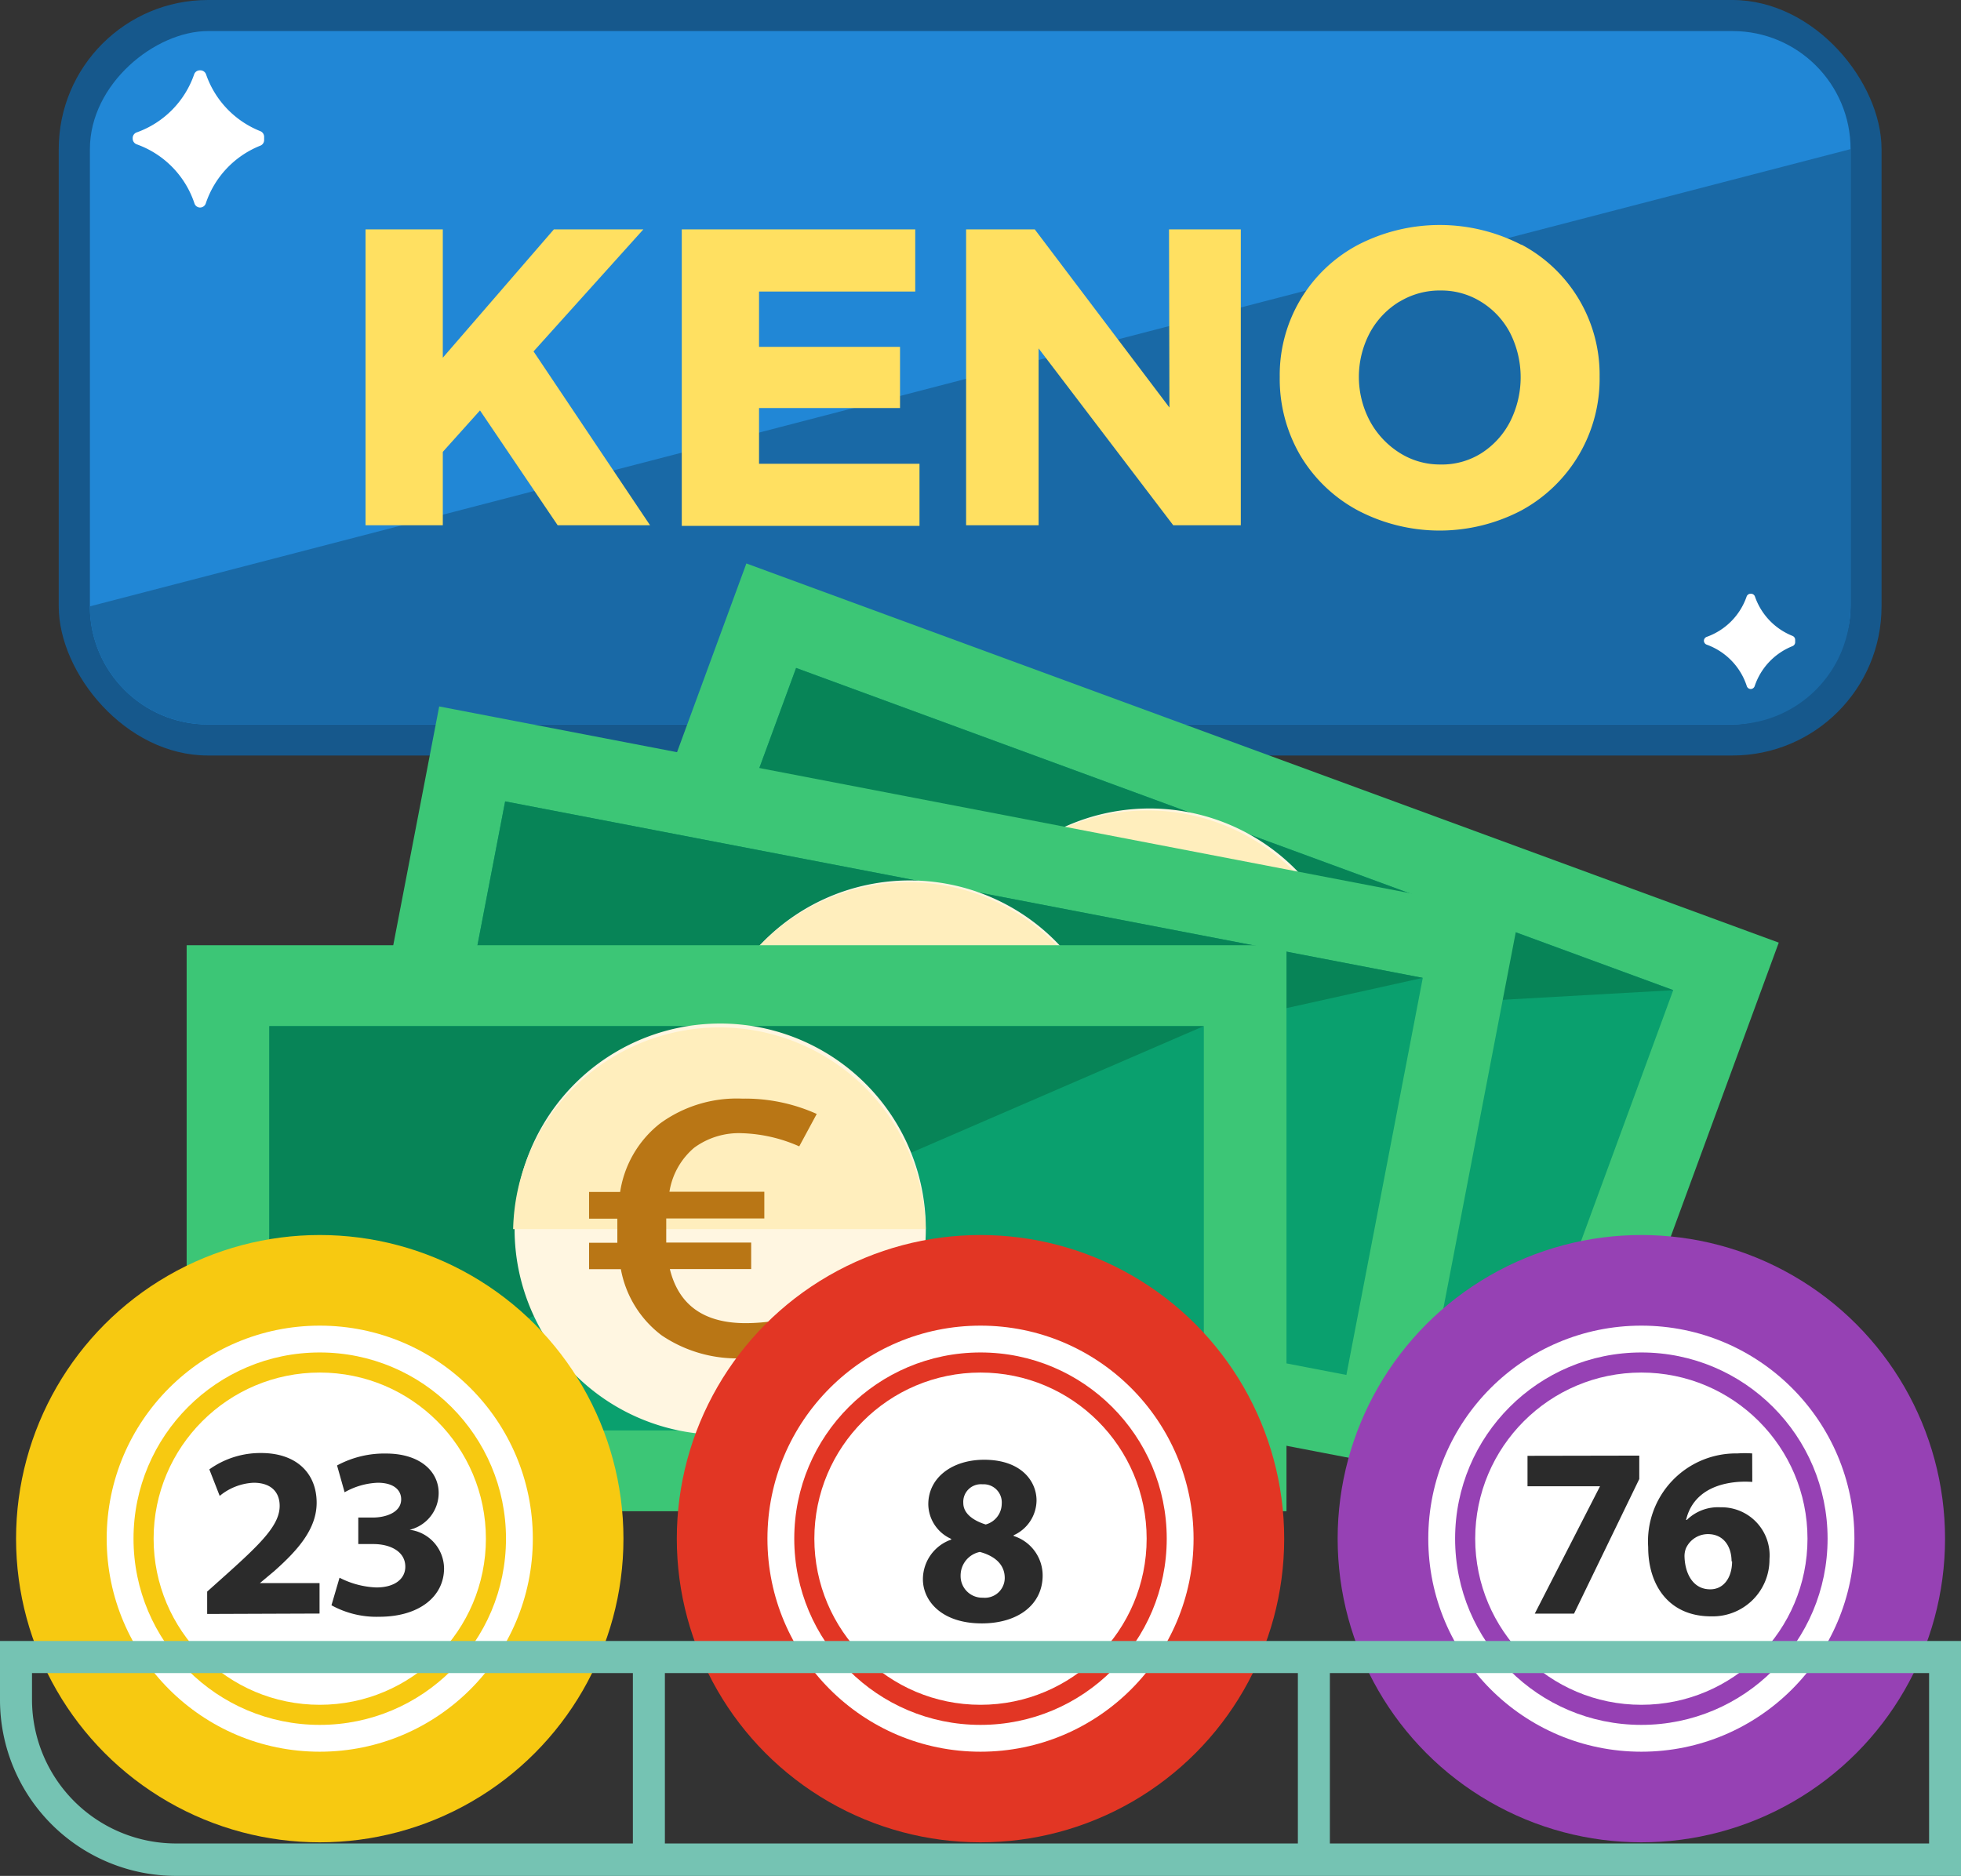
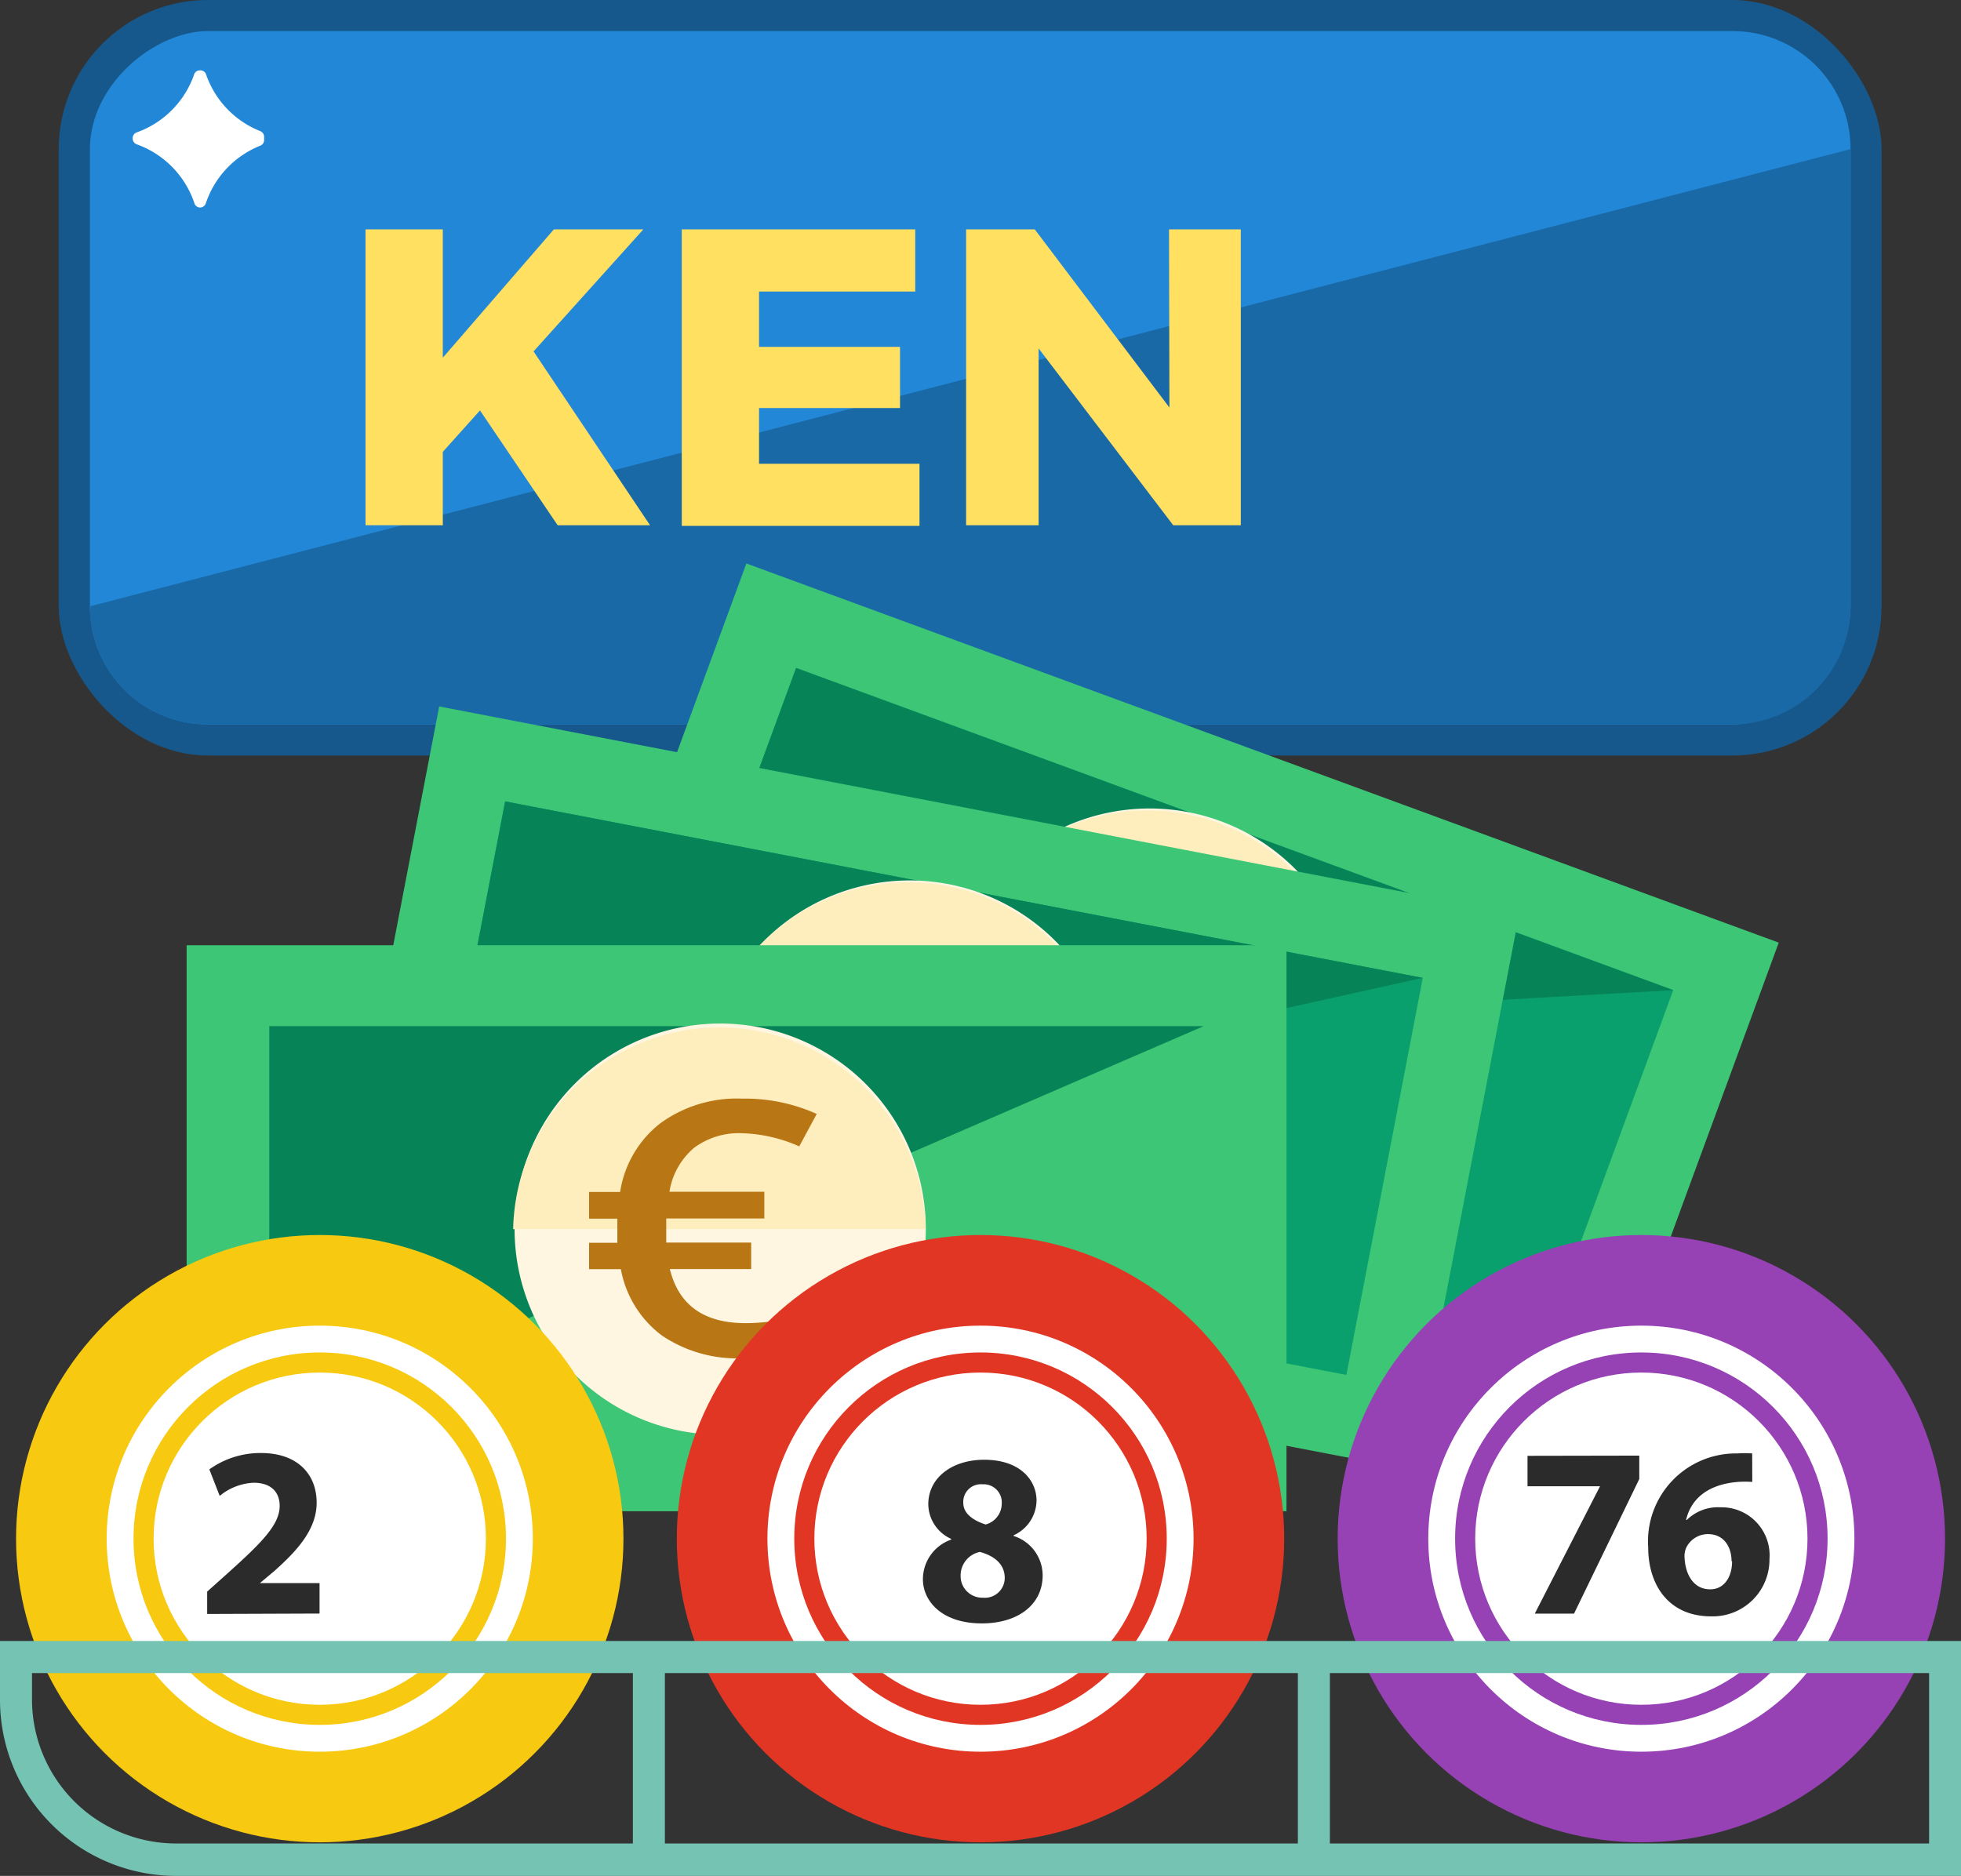
<svg xmlns="http://www.w3.org/2000/svg" viewBox="0 0 189.32 181.13">
  <rect x="0" y="0" width="189.32" height="181.13" fill="#333333" stroke="none" />
  <defs>
    <style>.cls-1{fill:#16588c}.cls-2{fill:#2187d6}.cls-3{fill:#1969a6}.cls-4{fill:#ffe061}.cls-5{fill:#fff}.cls-6{fill:#3cc676}.cls-7{fill:#0aa06e}.cls-8{fill:#078457}.cls-9{fill:#fff6e1}.cls-10{fill:#ffeebd}.cls-11{fill:#b97615}.cls-12{fill:#f7c911}.cls-13{fill:#2b2b2b}.cls-14{fill:#e23624}.cls-15{fill:#9641b4}.cls-16{fill:#75c3b3}</style>
  </defs>
  <title>keno---regeln-und-spielanleitung</title>
  <g id="Layer_2" data-name="Layer 2">
    <g id="Layer_2-2" data-name="Layer 2">
      <g id="_Group_" data-name="&lt;Group&gt;">
        <rect id="_Rectangle_" data-name="&lt;Rectangle&gt;" class="cls-1" x="5.67" width="175.98" height="72.95" rx="14.4" ry="14.4" />
        <rect id="_Rectangle_2" data-name="&lt;Rectangle&gt;" class="cls-2" x="60.19" y="-48.52" width="66.95" height="169.98" rx="11.4" ry="11.4" transform="translate(130.14 -57.19) rotate(90)" />
        <path id="_Path_" data-name="&lt;Path&gt;" class="cls-3" d="M8.67 58.55h0a11.41 11.41.0 0 0 11.4 11.4H167.25a11.41 11.41.0 0 0 11.4-11.4V14.4z" />
        <g id="_Group_2" data-name="&lt;Group&gt;">
          <g id="_Group_3" data-name="&lt;Group&gt;">
            <path id="_Compound_Path_" data-name="&lt;Compound Path&gt;" class="cls-4" d="M62.76 50.72H53.84l-7.5-11.09-3.59 4v7.09H35.29V22.15h7.46V34.54L53.47 22.15h8.64L51.51 33.93z" />
            <path id="_Compound_Path_2" data-name="&lt;Compound Path&gt;" class="cls-4" d="M65.82 22.15H88.36v6H73.28v5.34H86.89v5.91H73.28v5.38H88.77v6H65.82z" />
            <path id="_Compound_Path_3" data-name="&lt;Compound Path&gt;" class="cls-4" d="M112.86 22.15h6.93V50.72h-6.52l-13-17.08V50.72h-7V22.15H99.9l13 17.2z" />
-             <path id="_Compound_Path_4" data-name="&lt;Compound Path&gt;" class="cls-4" d="M146.87 23.61a14.21 14.21.0 0 1 7.56 12.76 14.46 14.46.0 0 1-7.56 12.92 17 17 0 0 1-15.77.0A14.34 14.34.0 0 1 125.55 44a14.62 14.62.0 0 1-2-7.6 14.21 14.21.0 0 1 7.56-12.76 17.19 17.19.0 0 1 15.77.0zm-11.74 5.5a7.93 7.93.0 0 0-2.87 3 9.09 9.09.0 0 0 0 8.56 8.28 8.28.0 0 0 2.87 3.06 7.24 7.24.0 0 0 3.91 1.12A7.14 7.14.0 0 0 143 43.77a7.88 7.88.0 0 0 2.79-3.06 9.5 9.5.0 0 0 0-8.56 7.73 7.73.0 0 0-2.79-3 7.24 7.24.0 0 0-3.89-1.1A7.45 7.45.0 0 0 135.13 29.12z" />
          </g>
        </g>
      </g>
      <g id="_Group_4" data-name="&lt;Group&gt;">
        <path id="_Path_2" data-name="&lt;Path&gt;" class="cls-5" d="M19.36 6.79h-.07a.58.58.0 0 0-.55.4 9.1 9.1.0 0 1-5.53 5.59.58.58.0 0 0-.4.55v.06a.59.59.0 0 0 .4.55 9.1 9.1.0 0 1 5.56 5.69.58.58.0 0 0 .55.41h0a.59.59.0 0 0 .55-.41 9.1 9.1.0 0 1 5.25-5.56.58.58.0 0 0 .38-.54V13.2a.59.59.0 0 0-.38-.54A9.1 9.1.0 0 1 19.9 7.2.59.59.0 0 0 19.36 6.79z" />
      </g>
      <g id="_Group_5" data-name="&lt;Group&gt;">
-         <path id="_Path_3" data-name="&lt;Path&gt;" class="cls-5" d="M169.09 57.33H169a.41.41.0 0 0-.38.28 6.32 6.32.0 0 1-3.84 3.88.41.41.0 0 0-.28.38v0a.41.41.0 0 0 .28.38 6.32 6.32.0 0 1 3.86 4 .41.41.0 0 0 .38.28h0a.41.41.0 0 0 .38-.28 6.32 6.32.0 0 1 3.65-3.86.41.41.0 0 0 .26-.38v-.23a.41.41.0 0 0-.26-.38 6.32 6.32.0 0 1-3.62-3.79A.41.41.0 0 0 169.09 57.33z" />
-       </g>
+         </g>
      <g id="_Group_6" data-name="&lt;Group&gt;">
        <g id="_Group_7" data-name="&lt;Group&gt;">
          <path id="_Path_4" data-name="&lt;Path&gt;" class="cls-6" d="M85.15 45.28h54.65v106.18H85.15z" transform="translate(-18.65 170.02) rotate(-69.83)" />
          <path id="_Path_5" data-name="&lt;Path&gt;" class="cls-7" d="M92.95 53.26h39.04v90.22H92.95z" transform="translate(-18.65 170.02) rotate(-69.83)" />
          <path id="_Path_6" data-name="&lt;Path&gt;" class="cls-8" d="M63.4 101.14 76.86 64.5 161.54 95.61" />
          <path id="_Compound_Path_5" data-name="&lt;Compound Path&gt;" class="cls-9" d="M117.82 79.28A19.85 19.85.0 1 1 92.35 91.07a19.85 19.85.0 0 1 25.47-11.79zm0 0" />
          <path id="_Path_7" data-name="&lt;Path&gt;" class="cls-10" d="M92.22 91a19.92 19.92.0 0 1 37.39 13.74" />
          <g id="_Group_8" data-name="&lt;Group&gt;">
            <path id="_Path_8" data-name="&lt;Path&gt;" class="cls-11" d="M117.32 86.82a16.85 16.85.0 0 1 6.24 3.87L120.9 93a14.67 14.67.0 0 0-4.73-3.09 7.3 7.3.0 0 0-4.83-.28 7 7 0 0 0-3.71 3.17l8.6 3.16-.89 2.42-8.89-3.26-.29.7-.32.86-.19.63 7.7 2.83-.88 2.41-7.37-2.71q-.59 5.34 5.07 7.42a18.08 18.08.0 0 0 5.89 1.06l-1.17 3.18a16.84 16.84.0 0 1-6.11-1.15 13 13 0 0 1-6.63-4.79 10.33 10.33.0 0 1-1.5-7.36l-2.87-1.05.88-2.41 2.57.94.17-.6.21-.58.42-1-2.57-.94.89-2.42 2.83 1A10.39 10.39.0 0 1 109 86.33 12.56 12.56.0 0 1 117.32 86.82z" />
          </g>
        </g>
      </g>
      <g id="_Group_9" data-name="&lt;Group&gt;">
        <g id="_Group_10" data-name="&lt;Group&gt;">
          <path id="_Path_9" data-name="&lt;Path&gt;" class="cls-6" d="M62.05 51.98h54.65v106.18H62.05z" transform="translate(-30.69 172.99) rotate(-79.11)" />
          <path id="_Path_10" data-name="&lt;Path&gt;" class="cls-7" d="M69.86 59.96h39.04v90.22H69.86z" transform="translate(-30.69 172.99) rotate(-79.11)" />
          <path id="_Path_11" data-name="&lt;Path&gt;" class="cls-8" d="M41.39 115.72 48.77 77.38 137.36 94.42" />
          <path id="_Compound_Path_6" data-name="&lt;Compound Path&gt;" class="cls-9" d="M91.57 85.37a19.85 19.85.0 1 1-23.24 15.74A19.85 19.85.0 0 1 91.57 85.37zm0 0" />
          <path id="_Path_12" data-name="&lt;Path&gt;" class="cls-10" d="M68.2 101.08a19.92 19.92.0 0 1 39.12 7.52" />
          <g id="_Group_11" data-name="&lt;Group&gt;">
            <path id="_Path_13" data-name="&lt;Path&gt;" class="cls-11" d="M92.3 92.88a16.85 16.85.0 0 1 6.78 2.81l-2.25 2.76a14.67 14.67.0 0 0-5.17-2.29 7.3 7.3.0 0 0-4.81.5 7 7 0 0 0-3.15 3.72l9 1.73-.49 2.53-9.3-1.79-.18.74-.17.9-.09.65 8.05 1.55L90 109.21l-7.72-1.48q.28 5.37 6.2 6.51a18.08 18.08.0 0 0 6 .1l-.64 3.33a16.84 16.84.0 0 1-6.21-.15 13 13 0 0 1-7.31-3.66 10.33 10.33.0 0 1-2.66-7l-3-.58.48-2.52 2.69.52.07-.62L78 103l.25-1.06-2.69-.52.49-2.53 3 .57a10.39 10.39.0 0 1 5-5.75A12.56 12.56.0 0 1 92.3 92.88z" />
          </g>
        </g>
      </g>
      <g id="_Group_12" data-name="&lt;Group&gt;">
        <g id="_Group_13" data-name="&lt;Group&gt;">
          <path id="_Path_14" data-name="&lt;Path&gt;" class="cls-6" d="M18.02 91.27H124.2v54.65H18.02z" />
-           <path id="_Path_15" data-name="&lt;Path&gt;" class="cls-7" d="M26 99.08h90.22v39.04H26z" />
+           <path id="_Path_15" data-name="&lt;Path&gt;" class="cls-7" d="M26 99.08h90.22H26z" />
          <path id="_Path_16" data-name="&lt;Path&gt;" class="cls-8" d="M26 138.11V99.08h90.21" />
          <path id="_Compound_Path_7" data-name="&lt;Compound Path&gt;" class="cls-9" d="M69.53 98.83a19.85 19.85.0 1 1-19.85 19.85A19.85 19.85.0 0 1 69.53 98.83zm0 0" />
          <path id="_Path_17" data-name="&lt;Path&gt;" class="cls-10" d="M49.54 118.68a19.92 19.92.0 0 1 39.83.0" />
          <g id="_Group_14" data-name="&lt;Group&gt;">
            <path id="_Path_18" data-name="&lt;Path&gt;" class="cls-11" d="M71.66 106.08a16.85 16.85.0 0 1 7.19 1.48l-1.69 3.13a14.67 14.67.0 0 0-5.51-1.27 7.3 7.3.0 0 0-4.63 1.4 7 7 0 0 0-2.39 4.25h9.16v2.58H64.32v.76.92.65h8.2v2.56H64.67q1.28 5.22 7.32 5.22a18.08 18.08.0 0 0 5.89-1v3.39a16.84 16.84.0 0 1-6.13 1 13 13 0 0 1-7.87-2.21 10.33 10.33.0 0 1-3.94-6.39H56.87V120H59.6v-.62-.62-1.09H56.87v-2.58h3a10.39 10.39.0 0 1 3.84-6.6A12.56 12.56.0 0 1 71.66 106.08z" />
          </g>
        </g>
      </g>
      <g id="_Group_15" data-name="&lt;Group&gt;">
        <g id="_Group_16" data-name="&lt;Group&gt;">
          <g id="_Group_17" data-name="&lt;Group&gt;">
            <circle id="_Path_19" data-name="&lt;Path&gt;" class="cls-12" cx="30.87" cy="148.57" r="29.32" />
            <circle id="_Path_20" data-name="&lt;Path&gt;" class="cls-5" cx="30.87" cy="148.57" r="20.57" />
            <circle id="_Path_21" data-name="&lt;Path&gt;" class="cls-12" cx="30.87" cy="148.57" r="17.98" />
            <circle id="_Path_22" data-name="&lt;Path&gt;" class="cls-5" cx="30.87" cy="148.57" r="16.04" />
          </g>
          <g id="_Group_18" data-name="&lt;Group&gt;">
            <path id="_Compound_Path_8" data-name="&lt;Compound Path&gt;" class="cls-13" d="M20 155.84v-2.16l2-1.79c3.34-3 5-4.7 5-6.49.0-1.25-.75-2.23-2.52-2.23a5.54 5.54.0 0 0-3.27 1.27l-1-2.56a8.46 8.46.0 0 1 5-1.58c3.46.0 5.36 2 5.36 4.8.0 2.56-1.86 4.61-4.07 6.58l-1.41 1.18v0h5.76v2.94z" />
-             <path id="_Compound_Path_9" data-name="&lt;Compound Path&gt;" class="cls-13" d="M32.78 152.34a8.43 8.43.0 0 0 3.55.94c1.86.0 2.8-.89 2.8-2 0-1.51-1.51-2.19-3.08-2.19H34.59v-2.56H36c1.2.0 2.73-.47 2.73-1.76.0-.92-.75-1.6-2.26-1.6a7 7 0 0 0-3.2.92l-.73-2.59a9.58 9.58.0 0 1 4.73-1.15c3.27.0 5.08 1.72 5.08 3.81a3.66 3.66.0 0 1-2.8 3.55v0a3.8 3.8.0 0 1 3.32 3.72c0 2.71-2.38 4.68-6.26 4.68A9 9 0 0 1 32 155z" />
          </g>
        </g>
        <g id="_Group_19" data-name="&lt;Group&gt;">
          <g id="_Group_20" data-name="&lt;Group&gt;">
            <circle id="_Path_23" data-name="&lt;Path&gt;" class="cls-14" cx="94.66" cy="148.57" r="29.32" />
            <circle id="_Path_24" data-name="&lt;Path&gt;" class="cls-5" cx="94.66" cy="148.57" r="20.57" />
            <circle id="_Path_25" data-name="&lt;Path&gt;" class="cls-14" cx="94.66" cy="148.57" r="17.98" />
            <circle id="_Path_26" data-name="&lt;Path&gt;" class="cls-5" cx="94.66" cy="148.57" r="16.04" />
          </g>
          <g id="_Group_21" data-name="&lt;Group&gt;">
            <path id="_Compound_Path_10" data-name="&lt;Compound Path&gt;" class="cls-13" d="M89.1 152.49a4.06 4.06.0 0 1 2.73-3.83v-.07a3.71 3.71.0 0 1-2.21-3.34c0-2.59 2.33-4.3 5.39-4.3 3.58.0 5.06 2.07 5.06 3.93a3.73 3.73.0 0 1-2.21 3.36v.07a4 4 0 0 1 2.8 3.81c0 2.78-2.33 4.63-5.88 4.63C90.89 156.75 89.1 154.56 89.1 152.49zm7.9-.12c0-1.34-1-2.14-2.4-2.52a2.32 2.32.0 0 0-1.86 2.28 2.09 2.09.0 0 0 2.16 2.14A1.92 1.92.0 0 0 97 152.37zm-4-7.24c0 1 .94 1.69 2.16 2.07a2.09 2.09.0 0 0 1.55-2 1.75 1.75.0 0 0-1.86-1.88A1.7 1.7.0 0 0 93 145.13z" />
          </g>
        </g>
        <g id="_Group_22" data-name="&lt;Group&gt;">
          <g id="_Group_23" data-name="&lt;Group&gt;">
            <circle id="_Path_27" data-name="&lt;Path&gt;" class="cls-15" cx="158.46" cy="148.57" r="29.32" />
            <circle id="_Path_28" data-name="&lt;Path&gt;" class="cls-5" cx="158.46" cy="148.57" r="20.57" />
            <circle id="_Path_29" data-name="&lt;Path&gt;" class="cls-15" cx="158.46" cy="148.57" r="17.98" />
            <circle id="_Path_30" data-name="&lt;Path&gt;" class="cls-5" cx="158.46" cy="148.57" r="16.04" />
          </g>
          <g id="_Group_24" data-name="&lt;Group&gt;">
            <g id="_Group_25" data-name="&lt;Group&gt;">
              <path id="_Compound_Path_11" data-name="&lt;Compound Path&gt;" class="cls-13" d="M158.26 140.55v2.26l-6.3 13h-3.79l6.3-12.3v0h-7v-2.94z" />
              <path id="_Compound_Path_12" data-name="&lt;Compound Path&gt;" class="cls-13" d="M169.17 143.09a9.84 9.84.0 0 0-1.39.0c-3.18.26-4.59 1.88-5 3.67h.07a4.3 4.3.0 0 1 3.25-1.22 4.64 4.64.0 0 1 4.73 5 5.48 5.48.0 0 1-5.64 5.53c-4.07.0-6.07-3-6.07-6.68a8.49 8.49.0 0 1 8.61-9.05 10.24 10.24.0 0 1 1.43.0zm-2 7.67c0-1.41-.75-2.63-2.28-2.63a2.33 2.33.0 0 0-2.12 1.36 2.07 2.07.0 0 0-.14.89c.07 1.62.85 3.08 2.47 3.08C166.42 153.47 167.22 152.31 167.22 150.76z" />
            </g>
          </g>
        </g>
        <g id="_Group_26" data-name="&lt;Group&gt;">
          <g id="_Group_27" data-name="&lt;Group&gt;">
            <path id="_Compound_Path_13" data-name="&lt;Compound Path&gt;" class="cls-16" d="M189.32 181.13H17a17 17 0 0 1-17-17v-5.68H189.32zM3.09 161.55v2.59A13.91 13.91.0 0 0 17 178H186.24V161.55z" />
          </g>
          <g id="_Group_28" data-name="&lt;Group&gt;">
            <path id="_Path_31" data-name="&lt;Path&gt;" class="cls-16" d="M61.1 160h3.09v19.58H61.1z" />
          </g>
          <g id="_Group_29" data-name="&lt;Group&gt;">
            <path id="_Path_32" data-name="&lt;Path&gt;" class="cls-16" d="M125.3 160h3.09v19.58H125.3z" />
          </g>
        </g>
      </g>
    </g>
  </g>
</svg>